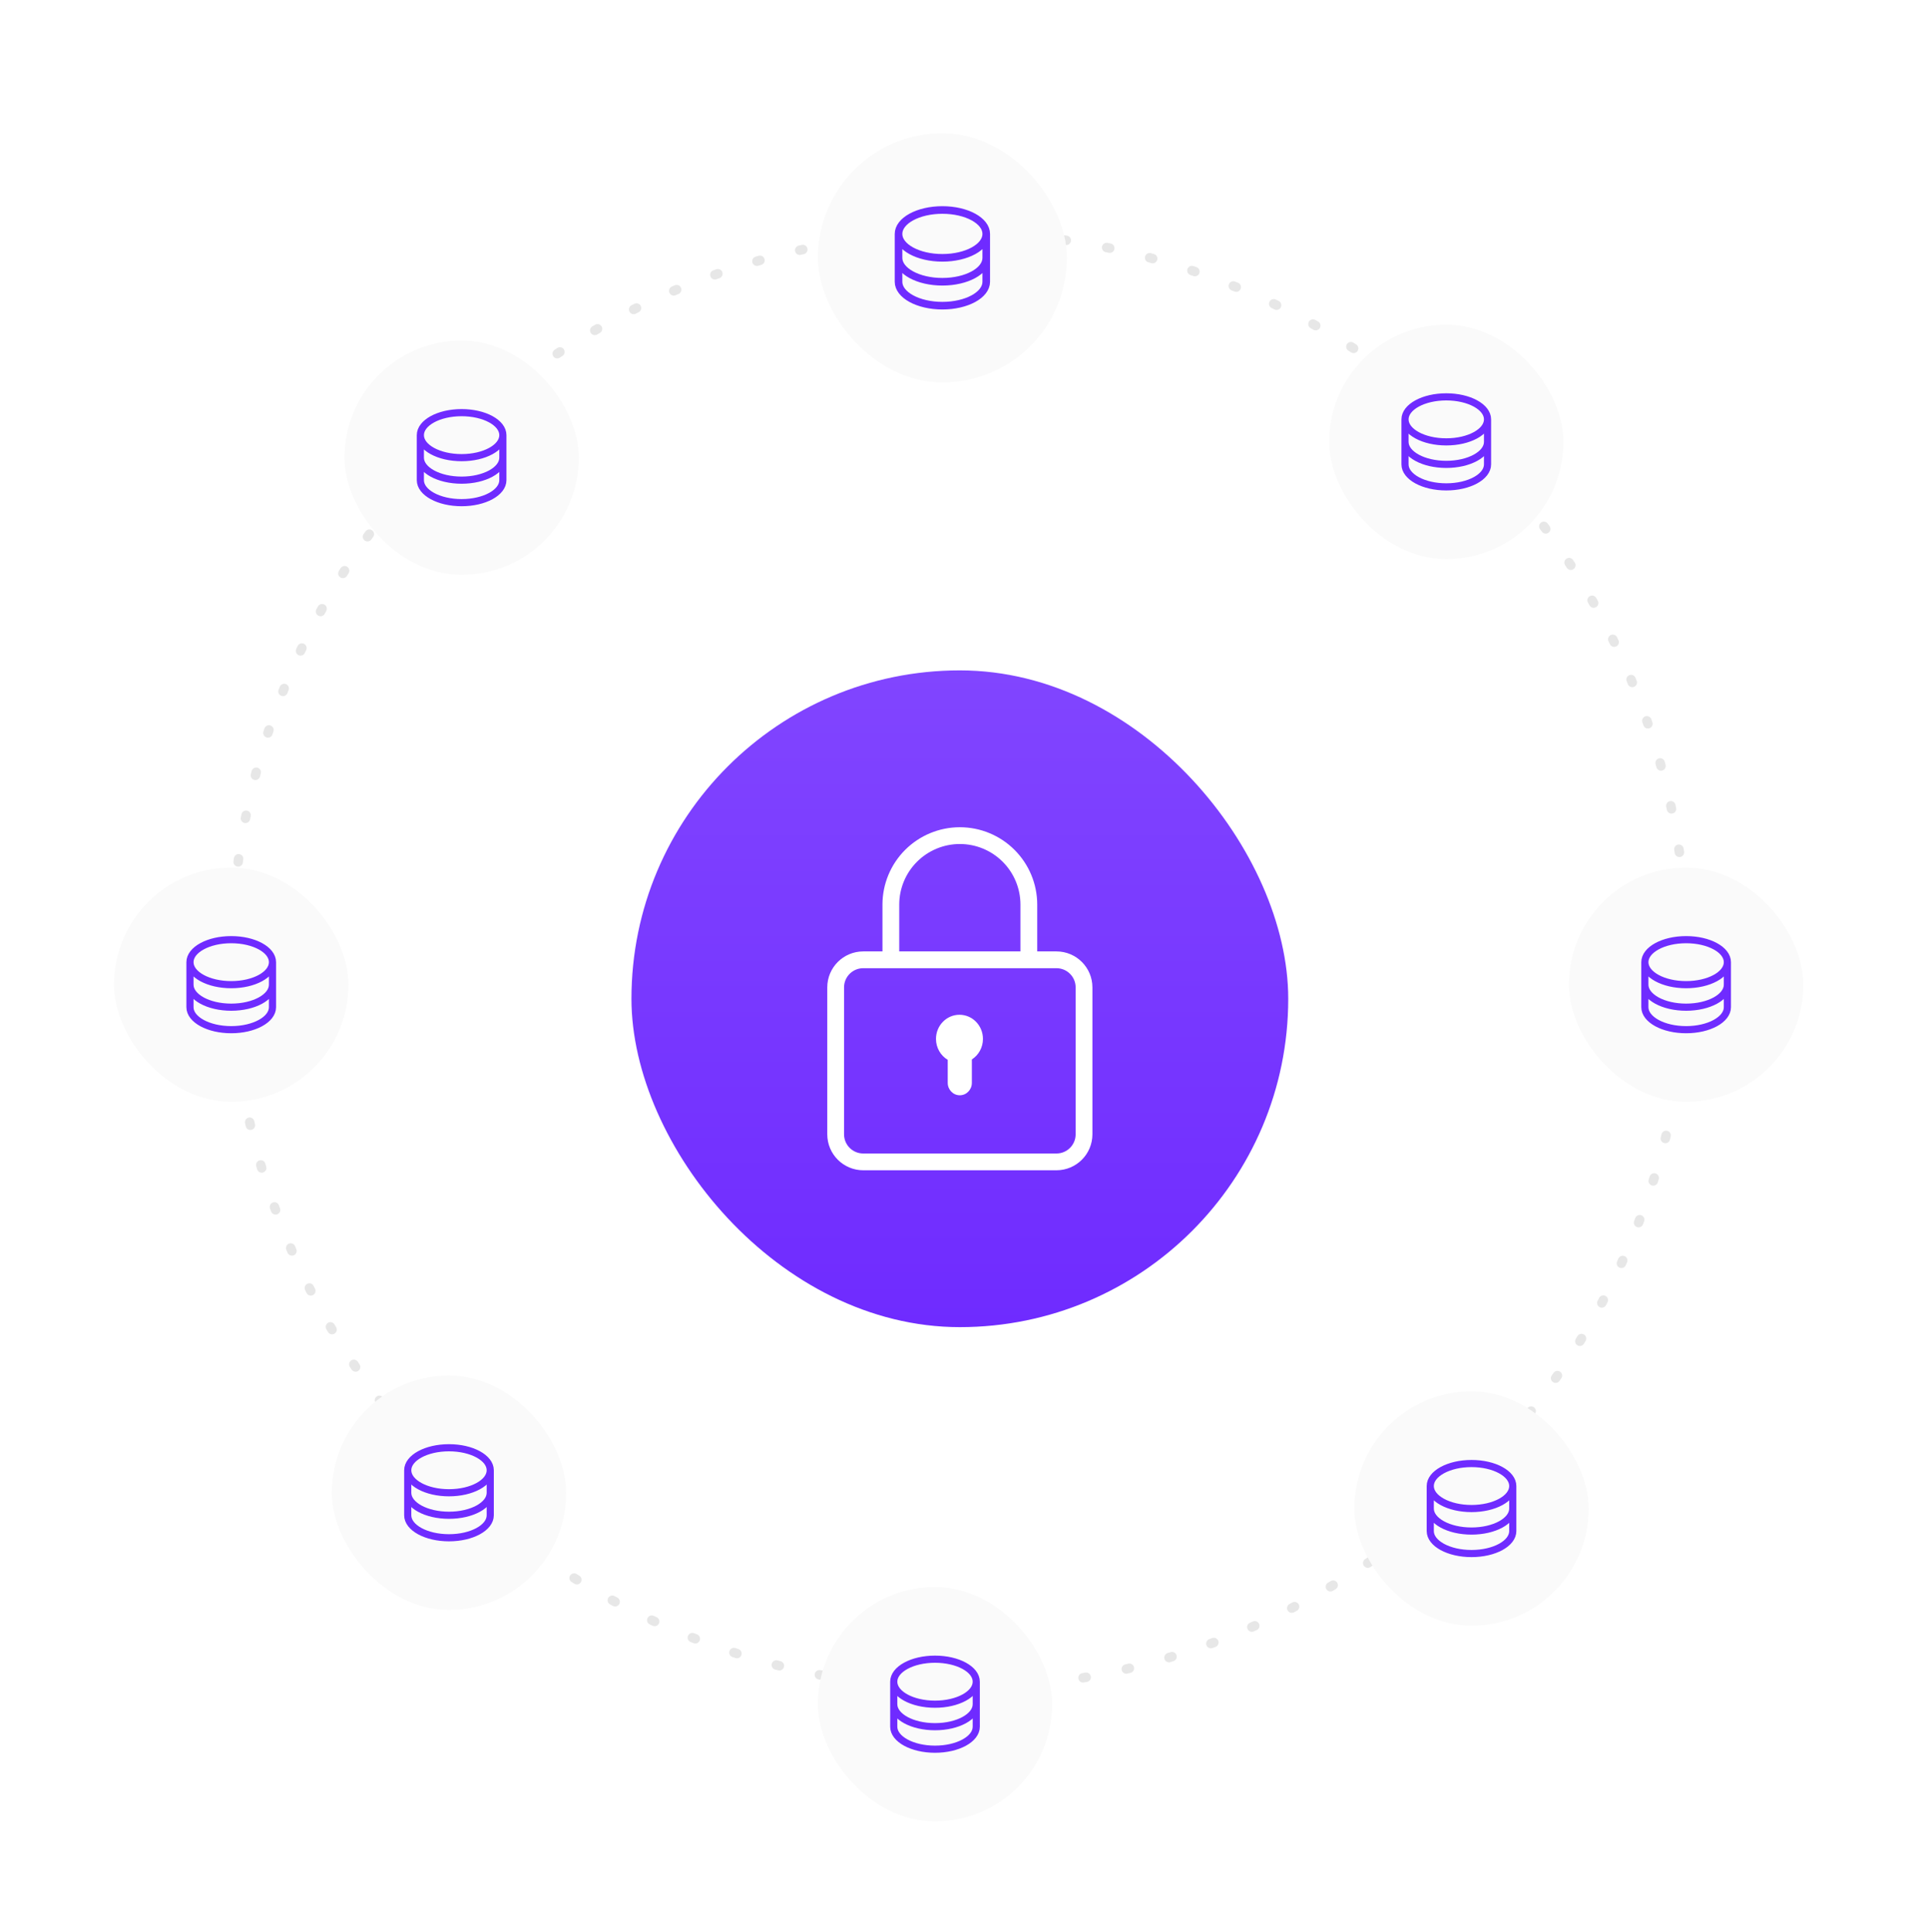
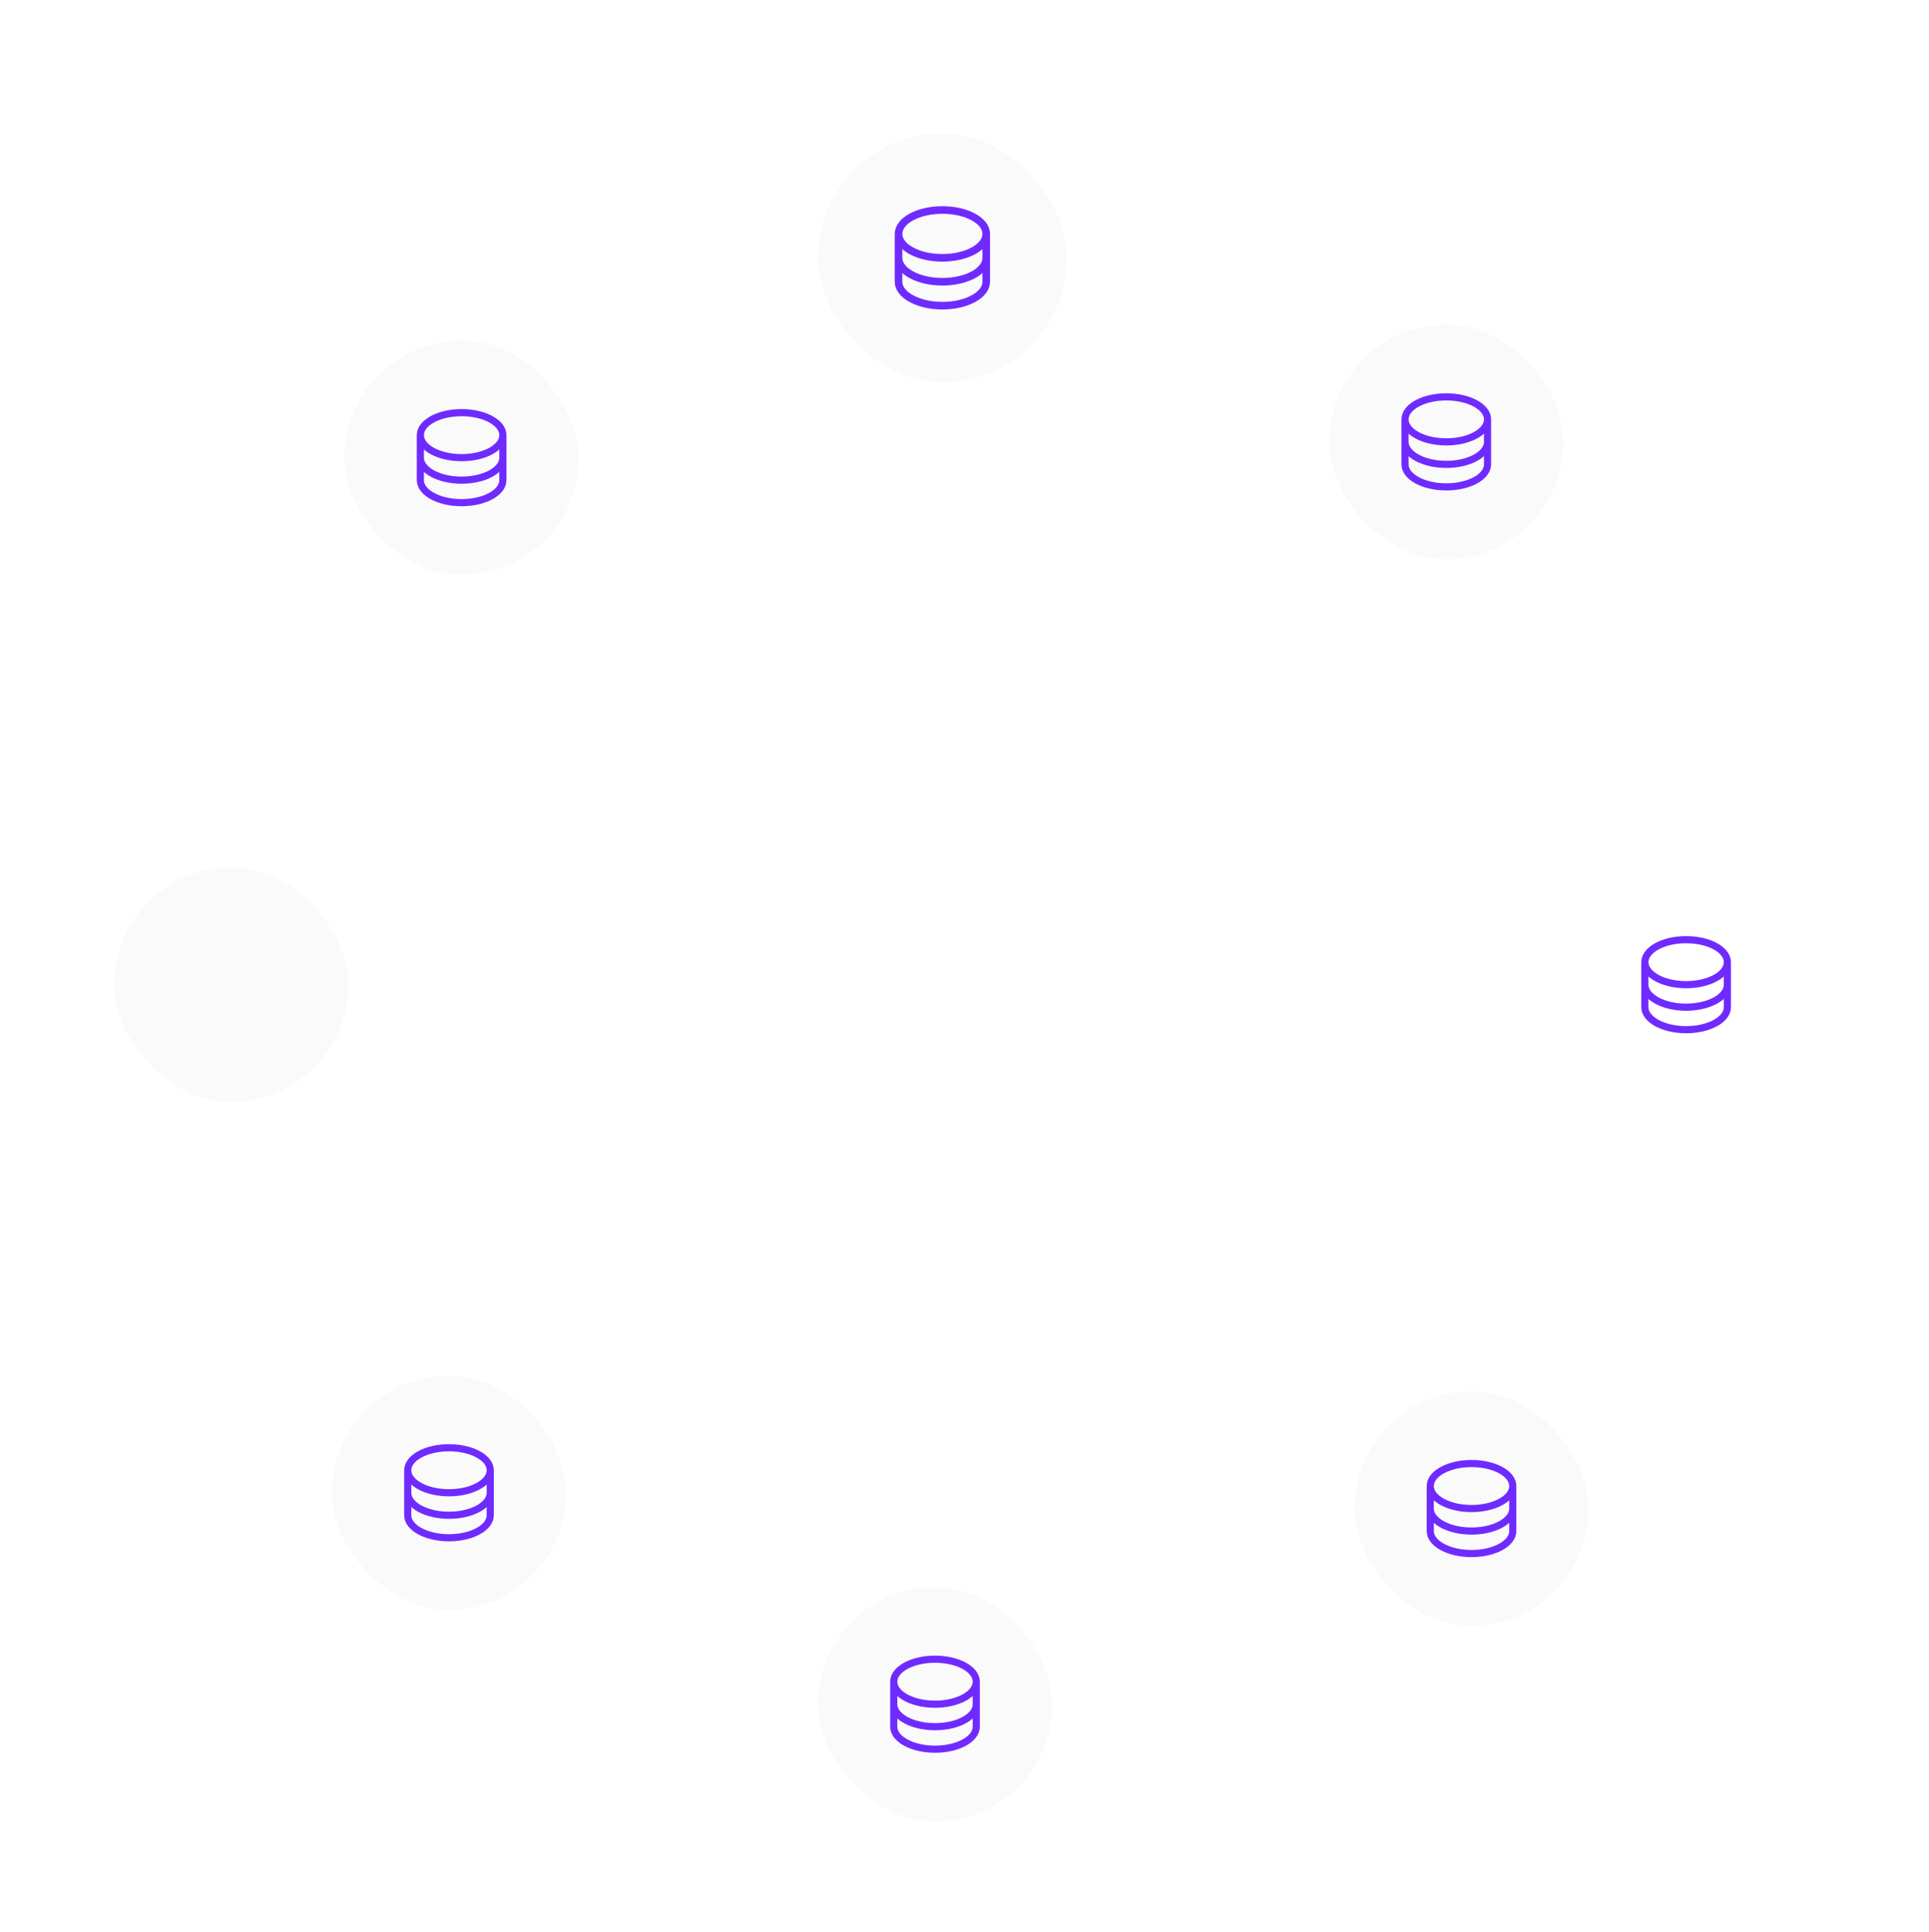
<svg xmlns="http://www.w3.org/2000/svg" width="575" height="576" viewBox="0 0 575 576" fill="none">
-   <circle cx="286" cy="286.3" r="217" stroke="#E7E7E7" stroke-width="2.822" stroke-linecap="round" stroke-dasharray="0.94 12.23" />
  <g filter="url(#filter0_dd_224_2187)">
-     <rect x="188.223" y="186.643" width="195.777" height="195.777" rx="97.888" fill="url(#paint0_linear_224_2187)" />
-     <path d="M286 289.3C289.866 289.3 293 292.523 293 296.5C293 299.081 291.679 301.345 289.694 302.616V309.6C289.694 311.643 288.084 313.3 286.097 313.3C284.111 313.3 282.5 311.643 282.5 309.6V302.736C280.408 301.491 279 299.165 279 296.5C279 292.523 282.134 289.3 286 289.3Z" fill="white" />
    <path d="M265.547 272.918V256.466C265.547 251.012 267.714 245.781 271.57 241.925C275.427 238.068 280.658 235.901 286.112 235.901C291.566 235.901 296.797 238.068 300.653 241.925C304.51 245.781 306.677 251.012 306.677 256.466V272.918M257.321 272.918H314.903C319.446 272.918 323.128 276.601 323.128 281.144V324.935C323.128 329.478 319.446 333.16 314.903 333.16H257.321C252.778 333.16 249.095 329.478 249.095 324.935V281.144C249.095 276.601 252.778 272.918 257.321 272.918Z" stroke="white" stroke-width="5" stroke-linecap="round" stroke-linejoin="round" />
  </g>
  <g filter="url(#filter1_dd_224_2187)">
    <rect x="102.674" y="96.389" width="69.851" height="69.851" rx="34.925" fill="#FAFAFA" />
    <path d="M149.897 124.606C149.897 128.311 144.391 131.314 137.599 131.314C130.807 131.314 125.301 128.311 125.301 124.606M149.897 124.606C149.897 120.901 144.391 117.897 137.599 117.897C130.807 117.897 125.301 120.901 125.301 124.606M149.897 124.606V131.314M125.301 124.606V131.314M125.301 131.314C125.301 135.019 130.807 138.022 137.599 138.022C144.391 138.022 149.897 135.019 149.897 131.314M125.301 131.314V138.022C125.301 141.727 130.807 144.73 137.599 144.73C144.391 144.73 149.897 141.727 149.897 138.022V131.314" stroke="#6F2BFF" stroke-width="2.13" stroke-linecap="round" stroke-linejoin="round" />
  </g>
  <g filter="url(#filter2_dd_224_2187)">
    <rect x="396.182" y="91.685" width="69.851" height="69.851" rx="34.925" fill="#FAFAFA" />
    <path d="M443.406 119.902C443.406 123.606 437.9 126.61 431.108 126.61C424.315 126.61 418.809 123.606 418.809 119.902M443.406 119.902C443.406 116.197 437.9 113.193 431.108 113.193C424.315 113.193 418.809 116.197 418.809 119.902M443.406 119.902V126.61M418.809 119.902V126.61M418.809 126.61C418.809 130.315 424.315 133.318 431.108 133.318C437.9 133.318 443.406 130.315 443.406 126.61M418.809 126.61V133.318C418.809 137.023 424.315 140.026 431.108 140.026C437.9 140.026 443.406 137.023 443.406 133.318V126.61" stroke="#6F2BFF" stroke-width="2.13" stroke-linecap="round" stroke-linejoin="round" />
  </g>
  <g filter="url(#filter3_dd_224_2187)">
    <rect x="98.911" y="404.948" width="69.851" height="69.851" rx="34.925" fill="#FAFAFA" />
    <path d="M146.134 433.165C146.134 436.87 140.628 439.874 133.836 439.874C127.044 439.874 121.538 436.87 121.538 433.165M146.134 433.165C146.134 429.46 140.628 426.457 133.836 426.457C127.044 426.457 121.538 429.46 121.538 433.165M146.134 433.165V439.874M121.538 433.165V439.874M121.538 439.874C121.538 443.578 127.044 446.582 133.836 446.582C140.628 446.582 146.134 443.578 146.134 439.874M121.538 439.874V446.582C121.538 450.287 127.044 453.29 133.836 453.29C140.628 453.29 146.134 450.287 146.134 446.582V439.874" stroke="#6F2BFF" stroke-width="2.13" stroke-linecap="round" stroke-linejoin="round" />
  </g>
  <g filter="url(#filter4_dd_224_2187)">
    <rect x="243.783" y="467.978" width="69.851" height="69.851" rx="34.925" fill="#FAFAFA" />
    <path d="M291.007 496.195C291.007 499.899 285.501 502.903 278.709 502.903C271.917 502.903 266.41 499.899 266.41 496.195M291.007 496.195C291.007 492.49 285.501 489.486 278.709 489.486C271.917 489.486 266.41 492.49 266.41 496.195M291.007 496.195V502.903M266.41 496.195V502.903M266.41 502.903C266.41 506.608 271.917 509.611 278.709 509.611C285.501 509.611 291.007 506.608 291.007 502.903M266.41 502.903V509.611C266.41 513.316 271.917 516.319 278.709 516.319C285.501 516.319 291.007 513.316 291.007 509.611V502.903" stroke="#6F2BFF" stroke-width="2.13" stroke-linecap="round" stroke-linejoin="round" />
  </g>
  <g filter="url(#filter5_dd_224_2187)">
    <rect x="243.783" y="34.3" width="74.251" height="74.251" rx="37.126" fill="#FAFAFA" />
    <path d="M293.982 64.295C293.982 68.233 288.129 71.426 280.909 71.426C273.689 71.426 267.836 68.233 267.836 64.295M293.982 64.295C293.982 60.357 288.129 57.164 280.909 57.164C273.689 57.164 267.836 60.357 267.836 64.295M293.982 64.295V71.426M267.836 64.295V71.426M267.836 71.426C267.836 75.364 273.689 78.557 280.909 78.557C288.129 78.557 293.982 75.364 293.982 71.426M267.836 71.426V78.557C267.836 82.495 273.689 85.688 280.909 85.688C288.129 85.688 293.982 82.495 293.982 78.557V71.426" stroke="#6F2BFF" stroke-width="2.264" stroke-linecap="round" stroke-linejoin="round" />
  </g>
  <g filter="url(#filter6_dd_224_2187)">
    <rect x="34" y="253.49" width="69.851" height="69.851" rx="34.925" fill="#FAFAFA" />
-     <path d="M81.224 281.707C81.224 285.412 75.718 288.415 68.925 288.415C62.133 288.415 56.627 285.412 56.627 281.707M81.224 281.707C81.224 278.002 75.718 274.999 68.925 274.999C62.133 274.999 56.627 278.002 56.627 281.707M81.224 281.707V288.415M56.627 281.707V288.415M56.627 288.415C56.627 292.12 62.133 295.124 68.925 295.124C75.718 295.124 81.224 292.12 81.224 288.415M56.627 288.415V295.124C56.627 298.829 62.133 301.832 68.925 301.832C75.718 301.832 81.224 298.829 81.224 295.124V288.415" stroke="#6F2BFF" stroke-width="2.13" stroke-linecap="round" stroke-linejoin="round" />
  </g>
  <g filter="url(#filter7_dd_224_2187)">
-     <rect x="467.678" y="253.49" width="69.851" height="69.851" rx="34.925" fill="#FAFAFA" />
    <path d="M514.902 281.707C514.902 285.412 509.396 288.415 502.603 288.415C495.811 288.415 490.305 285.412 490.305 281.707M514.902 281.707C514.902 278.002 509.396 274.999 502.603 274.999C495.811 274.999 490.305 278.002 490.305 281.707M514.902 281.707V288.415M490.305 281.707V288.415M490.305 288.415C490.305 292.12 495.811 295.124 502.603 295.124C509.395 295.124 514.902 292.12 514.902 288.415M490.305 288.415V295.124C490.305 298.829 495.811 301.832 502.603 301.832C509.395 301.832 514.902 298.829 514.902 295.124V288.415" stroke="#6F2BFF" stroke-width="2.13" stroke-linecap="round" stroke-linejoin="round" />
  </g>
  <g filter="url(#filter8_dd_224_2187)">
    <rect x="403.708" y="409.652" width="69.851" height="69.851" rx="34.925" fill="#FAFAFA" />
    <path d="M450.932 437.869C450.932 441.574 445.426 444.578 438.633 444.578C431.841 444.578 426.335 441.574 426.335 437.869M450.932 437.869C450.932 434.165 445.426 431.161 438.633 431.161C431.841 431.161 426.335 434.165 426.335 437.869M450.932 437.869V444.578M426.335 437.869V444.578M426.335 444.578C426.335 448.283 431.841 451.286 438.633 451.286C445.425 451.286 450.932 448.283 450.932 444.578M426.335 444.578V451.286C426.335 454.991 431.841 457.994 438.633 457.994C445.425 457.994 450.932 454.991 450.932 451.286V444.578" stroke="#6F2BFF" stroke-width="2.13" stroke-linecap="round" stroke-linejoin="round" />
  </g>
  <defs>
    <filter id="filter0_dd_224_2187" x="175.029" y="182.245" width="222.165" height="222.165" filterUnits="userSpaceOnUse" color-interpolation-filters="sRGB">
      <feFlood flood-opacity="0" result="BackgroundImageFix" />
      <feColorMatrix in="SourceAlpha" type="matrix" values="0 0 0 0 0 0 0 0 0 0 0 0 0 0 0 0 0 0 127 0" result="hardAlpha" />
      <feMorphology radius="4.398" operator="erode" in="SourceAlpha" result="effect1_dropShadow_224_2187" />
      <feOffset dy="4.398" />
      <feGaussianBlur stdDeviation="4.398" />
      <feColorMatrix type="matrix" values="0 0 0 0 0.063 0 0 0 0 0.094 0 0 0 0 0.157 0 0 0 0.06 0" />
      <feBlend mode="normal" in2="BackgroundImageFix" result="effect1_dropShadow_224_2187" />
      <feColorMatrix in="SourceAlpha" type="matrix" values="0 0 0 0 0 0 0 0 0 0 0 0 0 0 0 0 0 0 127 0" result="hardAlpha" />
      <feMorphology radius="4.398" operator="erode" in="SourceAlpha" result="effect2_dropShadow_224_2187" />
      <feOffset dy="8.796" />
      <feGaussianBlur stdDeviation="8.796" />
      <feColorMatrix type="matrix" values="0 0 0 0 0.063 0 0 0 0 0.094 0 0 0 0 0.157 0 0 0 0.1 0" />
      <feBlend mode="normal" in2="effect1_dropShadow_224_2187" result="effect2_dropShadow_224_2187" />
      <feBlend mode="normal" in="SourceGraphic" in2="effect2_dropShadow_224_2187" result="shape" />
    </filter>
    <filter id="filter1_dd_224_2187" x="97.562" y="94.685" width="80.073" height="80.073" filterUnits="userSpaceOnUse" color-interpolation-filters="sRGB">
      <feFlood flood-opacity="0" result="BackgroundImageFix" />
      <feColorMatrix in="SourceAlpha" type="matrix" values="0 0 0 0 0 0 0 0 0 0 0 0 0 0 0 0 0 0 127 0" result="hardAlpha" />
      <feMorphology radius="1.704" operator="erode" in="SourceAlpha" result="effect1_dropShadow_224_2187" />
      <feOffset dy="1.704" />
      <feGaussianBlur stdDeviation="1.704" />
      <feColorMatrix type="matrix" values="0 0 0 0 0.063 0 0 0 0 0.094 0 0 0 0 0.157 0 0 0 0.06 0" />
      <feBlend mode="normal" in2="BackgroundImageFix" result="effect1_dropShadow_224_2187" />
      <feColorMatrix in="SourceAlpha" type="matrix" values="0 0 0 0 0 0 0 0 0 0 0 0 0 0 0 0 0 0 127 0" result="hardAlpha" />
      <feMorphology radius="1.704" operator="erode" in="SourceAlpha" result="effect2_dropShadow_224_2187" />
      <feOffset dy="3.407" />
      <feGaussianBlur stdDeviation="3.407" />
      <feColorMatrix type="matrix" values="0 0 0 0 0.063 0 0 0 0 0.094 0 0 0 0 0.157 0 0 0 0.1 0" />
      <feBlend mode="normal" in2="effect1_dropShadow_224_2187" result="effect2_dropShadow_224_2187" />
      <feBlend mode="normal" in="SourceGraphic" in2="effect2_dropShadow_224_2187" result="shape" />
    </filter>
    <filter id="filter2_dd_224_2187" x="391.071" y="89.981" width="80.073" height="80.073" filterUnits="userSpaceOnUse" color-interpolation-filters="sRGB">
      <feFlood flood-opacity="0" result="BackgroundImageFix" />
      <feColorMatrix in="SourceAlpha" type="matrix" values="0 0 0 0 0 0 0 0 0 0 0 0 0 0 0 0 0 0 127 0" result="hardAlpha" />
      <feMorphology radius="1.704" operator="erode" in="SourceAlpha" result="effect1_dropShadow_224_2187" />
      <feOffset dy="1.704" />
      <feGaussianBlur stdDeviation="1.704" />
      <feColorMatrix type="matrix" values="0 0 0 0 0.063 0 0 0 0 0.094 0 0 0 0 0.157 0 0 0 0.06 0" />
      <feBlend mode="normal" in2="BackgroundImageFix" result="effect1_dropShadow_224_2187" />
      <feColorMatrix in="SourceAlpha" type="matrix" values="0 0 0 0 0 0 0 0 0 0 0 0 0 0 0 0 0 0 127 0" result="hardAlpha" />
      <feMorphology radius="1.704" operator="erode" in="SourceAlpha" result="effect2_dropShadow_224_2187" />
      <feOffset dy="3.407" />
      <feGaussianBlur stdDeviation="3.407" />
      <feColorMatrix type="matrix" values="0 0 0 0 0.063 0 0 0 0 0.094 0 0 0 0 0.157 0 0 0 0.1 0" />
      <feBlend mode="normal" in2="effect1_dropShadow_224_2187" result="effect2_dropShadow_224_2187" />
      <feBlend mode="normal" in="SourceGraphic" in2="effect2_dropShadow_224_2187" result="shape" />
    </filter>
    <filter id="filter3_dd_224_2187" x="93.8" y="403.245" width="80.073" height="80.073" filterUnits="userSpaceOnUse" color-interpolation-filters="sRGB">
      <feFlood flood-opacity="0" result="BackgroundImageFix" />
      <feColorMatrix in="SourceAlpha" type="matrix" values="0 0 0 0 0 0 0 0 0 0 0 0 0 0 0 0 0 0 127 0" result="hardAlpha" />
      <feMorphology radius="1.704" operator="erode" in="SourceAlpha" result="effect1_dropShadow_224_2187" />
      <feOffset dy="1.704" />
      <feGaussianBlur stdDeviation="1.704" />
      <feColorMatrix type="matrix" values="0 0 0 0 0.063 0 0 0 0 0.094 0 0 0 0 0.157 0 0 0 0.06 0" />
      <feBlend mode="normal" in2="BackgroundImageFix" result="effect1_dropShadow_224_2187" />
      <feColorMatrix in="SourceAlpha" type="matrix" values="0 0 0 0 0 0 0 0 0 0 0 0 0 0 0 0 0 0 127 0" result="hardAlpha" />
      <feMorphology radius="1.704" operator="erode" in="SourceAlpha" result="effect2_dropShadow_224_2187" />
      <feOffset dy="3.407" />
      <feGaussianBlur stdDeviation="3.407" />
      <feColorMatrix type="matrix" values="0 0 0 0 0.063 0 0 0 0 0.094 0 0 0 0 0.157 0 0 0 0.1 0" />
      <feBlend mode="normal" in2="effect1_dropShadow_224_2187" result="effect2_dropShadow_224_2187" />
      <feBlend mode="normal" in="SourceGraphic" in2="effect2_dropShadow_224_2187" result="shape" />
    </filter>
    <filter id="filter4_dd_224_2187" x="238.672" y="466.274" width="80.073" height="80.073" filterUnits="userSpaceOnUse" color-interpolation-filters="sRGB">
      <feFlood flood-opacity="0" result="BackgroundImageFix" />
      <feColorMatrix in="SourceAlpha" type="matrix" values="0 0 0 0 0 0 0 0 0 0 0 0 0 0 0 0 0 0 127 0" result="hardAlpha" />
      <feMorphology radius="1.704" operator="erode" in="SourceAlpha" result="effect1_dropShadow_224_2187" />
      <feOffset dy="1.704" />
      <feGaussianBlur stdDeviation="1.704" />
      <feColorMatrix type="matrix" values="0 0 0 0 0.063 0 0 0 0 0.094 0 0 0 0 0.157 0 0 0 0.06 0" />
      <feBlend mode="normal" in2="BackgroundImageFix" result="effect1_dropShadow_224_2187" />
      <feColorMatrix in="SourceAlpha" type="matrix" values="0 0 0 0 0 0 0 0 0 0 0 0 0 0 0 0 0 0 127 0" result="hardAlpha" />
      <feMorphology radius="1.704" operator="erode" in="SourceAlpha" result="effect2_dropShadow_224_2187" />
      <feOffset dy="3.407" />
      <feGaussianBlur stdDeviation="3.407" />
      <feColorMatrix type="matrix" values="0 0 0 0 0.063 0 0 0 0 0.094 0 0 0 0 0.157 0 0 0 0.1 0" />
      <feBlend mode="normal" in2="effect1_dropShadow_224_2187" result="effect2_dropShadow_224_2187" />
      <feBlend mode="normal" in="SourceGraphic" in2="effect2_dropShadow_224_2187" result="shape" />
    </filter>
    <filter id="filter5_dd_224_2187" x="238.35" y="32.489" width="85.118" height="85.118" filterUnits="userSpaceOnUse" color-interpolation-filters="sRGB">
      <feFlood flood-opacity="0" result="BackgroundImageFix" />
      <feColorMatrix in="SourceAlpha" type="matrix" values="0 0 0 0 0 0 0 0 0 0 0 0 0 0 0 0 0 0 127 0" result="hardAlpha" />
      <feMorphology radius="1.811" operator="erode" in="SourceAlpha" result="effect1_dropShadow_224_2187" />
      <feOffset dy="1.811" />
      <feGaussianBlur stdDeviation="1.811" />
      <feColorMatrix type="matrix" values="0 0 0 0 0.063 0 0 0 0 0.094 0 0 0 0 0.157 0 0 0 0.06 0" />
      <feBlend mode="normal" in2="BackgroundImageFix" result="effect1_dropShadow_224_2187" />
      <feColorMatrix in="SourceAlpha" type="matrix" values="0 0 0 0 0 0 0 0 0 0 0 0 0 0 0 0 0 0 127 0" result="hardAlpha" />
      <feMorphology radius="1.811" operator="erode" in="SourceAlpha" result="effect2_dropShadow_224_2187" />
      <feOffset dy="3.622" />
      <feGaussianBlur stdDeviation="3.622" />
      <feColorMatrix type="matrix" values="0 0 0 0 0.063 0 0 0 0 0.094 0 0 0 0 0.157 0 0 0 0.1 0" />
      <feBlend mode="normal" in2="effect1_dropShadow_224_2187" result="effect2_dropShadow_224_2187" />
      <feBlend mode="normal" in="SourceGraphic" in2="effect2_dropShadow_224_2187" result="shape" />
    </filter>
    <filter id="filter6_dd_224_2187" x="28.889" y="251.787" width="80.073" height="80.073" filterUnits="userSpaceOnUse" color-interpolation-filters="sRGB">
      <feFlood flood-opacity="0" result="BackgroundImageFix" />
      <feColorMatrix in="SourceAlpha" type="matrix" values="0 0 0 0 0 0 0 0 0 0 0 0 0 0 0 0 0 0 127 0" result="hardAlpha" />
      <feMorphology radius="1.704" operator="erode" in="SourceAlpha" result="effect1_dropShadow_224_2187" />
      <feOffset dy="1.704" />
      <feGaussianBlur stdDeviation="1.704" />
      <feColorMatrix type="matrix" values="0 0 0 0 0.063 0 0 0 0 0.094 0 0 0 0 0.157 0 0 0 0.06 0" />
      <feBlend mode="normal" in2="BackgroundImageFix" result="effect1_dropShadow_224_2187" />
      <feColorMatrix in="SourceAlpha" type="matrix" values="0 0 0 0 0 0 0 0 0 0 0 0 0 0 0 0 0 0 127 0" result="hardAlpha" />
      <feMorphology radius="1.704" operator="erode" in="SourceAlpha" result="effect2_dropShadow_224_2187" />
      <feOffset dy="3.407" />
      <feGaussianBlur stdDeviation="3.407" />
      <feColorMatrix type="matrix" values="0 0 0 0 0.063 0 0 0 0 0.094 0 0 0 0 0.157 0 0 0 0.1 0" />
      <feBlend mode="normal" in2="effect1_dropShadow_224_2187" result="effect2_dropShadow_224_2187" />
      <feBlend mode="normal" in="SourceGraphic" in2="effect2_dropShadow_224_2187" result="shape" />
    </filter>
    <filter id="filter7_dd_224_2187" x="462.567" y="251.787" width="80.073" height="80.073" filterUnits="userSpaceOnUse" color-interpolation-filters="sRGB">
      <feFlood flood-opacity="0" result="BackgroundImageFix" />
      <feColorMatrix in="SourceAlpha" type="matrix" values="0 0 0 0 0 0 0 0 0 0 0 0 0 0 0 0 0 0 127 0" result="hardAlpha" />
      <feMorphology radius="1.704" operator="erode" in="SourceAlpha" result="effect1_dropShadow_224_2187" />
      <feOffset dy="1.704" />
      <feGaussianBlur stdDeviation="1.704" />
      <feColorMatrix type="matrix" values="0 0 0 0 0.063 0 0 0 0 0.094 0 0 0 0 0.157 0 0 0 0.06 0" />
      <feBlend mode="normal" in2="BackgroundImageFix" result="effect1_dropShadow_224_2187" />
      <feColorMatrix in="SourceAlpha" type="matrix" values="0 0 0 0 0 0 0 0 0 0 0 0 0 0 0 0 0 0 127 0" result="hardAlpha" />
      <feMorphology radius="1.704" operator="erode" in="SourceAlpha" result="effect2_dropShadow_224_2187" />
      <feOffset dy="3.407" />
      <feGaussianBlur stdDeviation="3.407" />
      <feColorMatrix type="matrix" values="0 0 0 0 0.063 0 0 0 0 0.094 0 0 0 0 0.157 0 0 0 0.1 0" />
      <feBlend mode="normal" in2="effect1_dropShadow_224_2187" result="effect2_dropShadow_224_2187" />
      <feBlend mode="normal" in="SourceGraphic" in2="effect2_dropShadow_224_2187" result="shape" />
    </filter>
    <filter id="filter8_dd_224_2187" x="398.597" y="407.949" width="80.073" height="80.073" filterUnits="userSpaceOnUse" color-interpolation-filters="sRGB">
      <feFlood flood-opacity="0" result="BackgroundImageFix" />
      <feColorMatrix in="SourceAlpha" type="matrix" values="0 0 0 0 0 0 0 0 0 0 0 0 0 0 0 0 0 0 127 0" result="hardAlpha" />
      <feMorphology radius="1.704" operator="erode" in="SourceAlpha" result="effect1_dropShadow_224_2187" />
      <feOffset dy="1.704" />
      <feGaussianBlur stdDeviation="1.704" />
      <feColorMatrix type="matrix" values="0 0 0 0 0.063 0 0 0 0 0.094 0 0 0 0 0.157 0 0 0 0.06 0" />
      <feBlend mode="normal" in2="BackgroundImageFix" result="effect1_dropShadow_224_2187" />
      <feColorMatrix in="SourceAlpha" type="matrix" values="0 0 0 0 0 0 0 0 0 0 0 0 0 0 0 0 0 0 127 0" result="hardAlpha" />
      <feMorphology radius="1.704" operator="erode" in="SourceAlpha" result="effect2_dropShadow_224_2187" />
      <feOffset dy="3.407" />
      <feGaussianBlur stdDeviation="3.407" />
      <feColorMatrix type="matrix" values="0 0 0 0 0.063 0 0 0 0 0.094 0 0 0 0 0.157 0 0 0 0.1 0" />
      <feBlend mode="normal" in2="effect1_dropShadow_224_2187" result="effect2_dropShadow_224_2187" />
      <feBlend mode="normal" in="SourceGraphic" in2="effect2_dropShadow_224_2187" result="shape" />
    </filter>
    <linearGradient id="paint0_linear_224_2187" x1="286.112" y1="186.643" x2="286.112" y2="382.419" gradientUnits="userSpaceOnUse">
      <stop stop-color="#8145FF" />
      <stop offset="1" stop-color="#6F2BFF" />
    </linearGradient>
  </defs>
</svg>